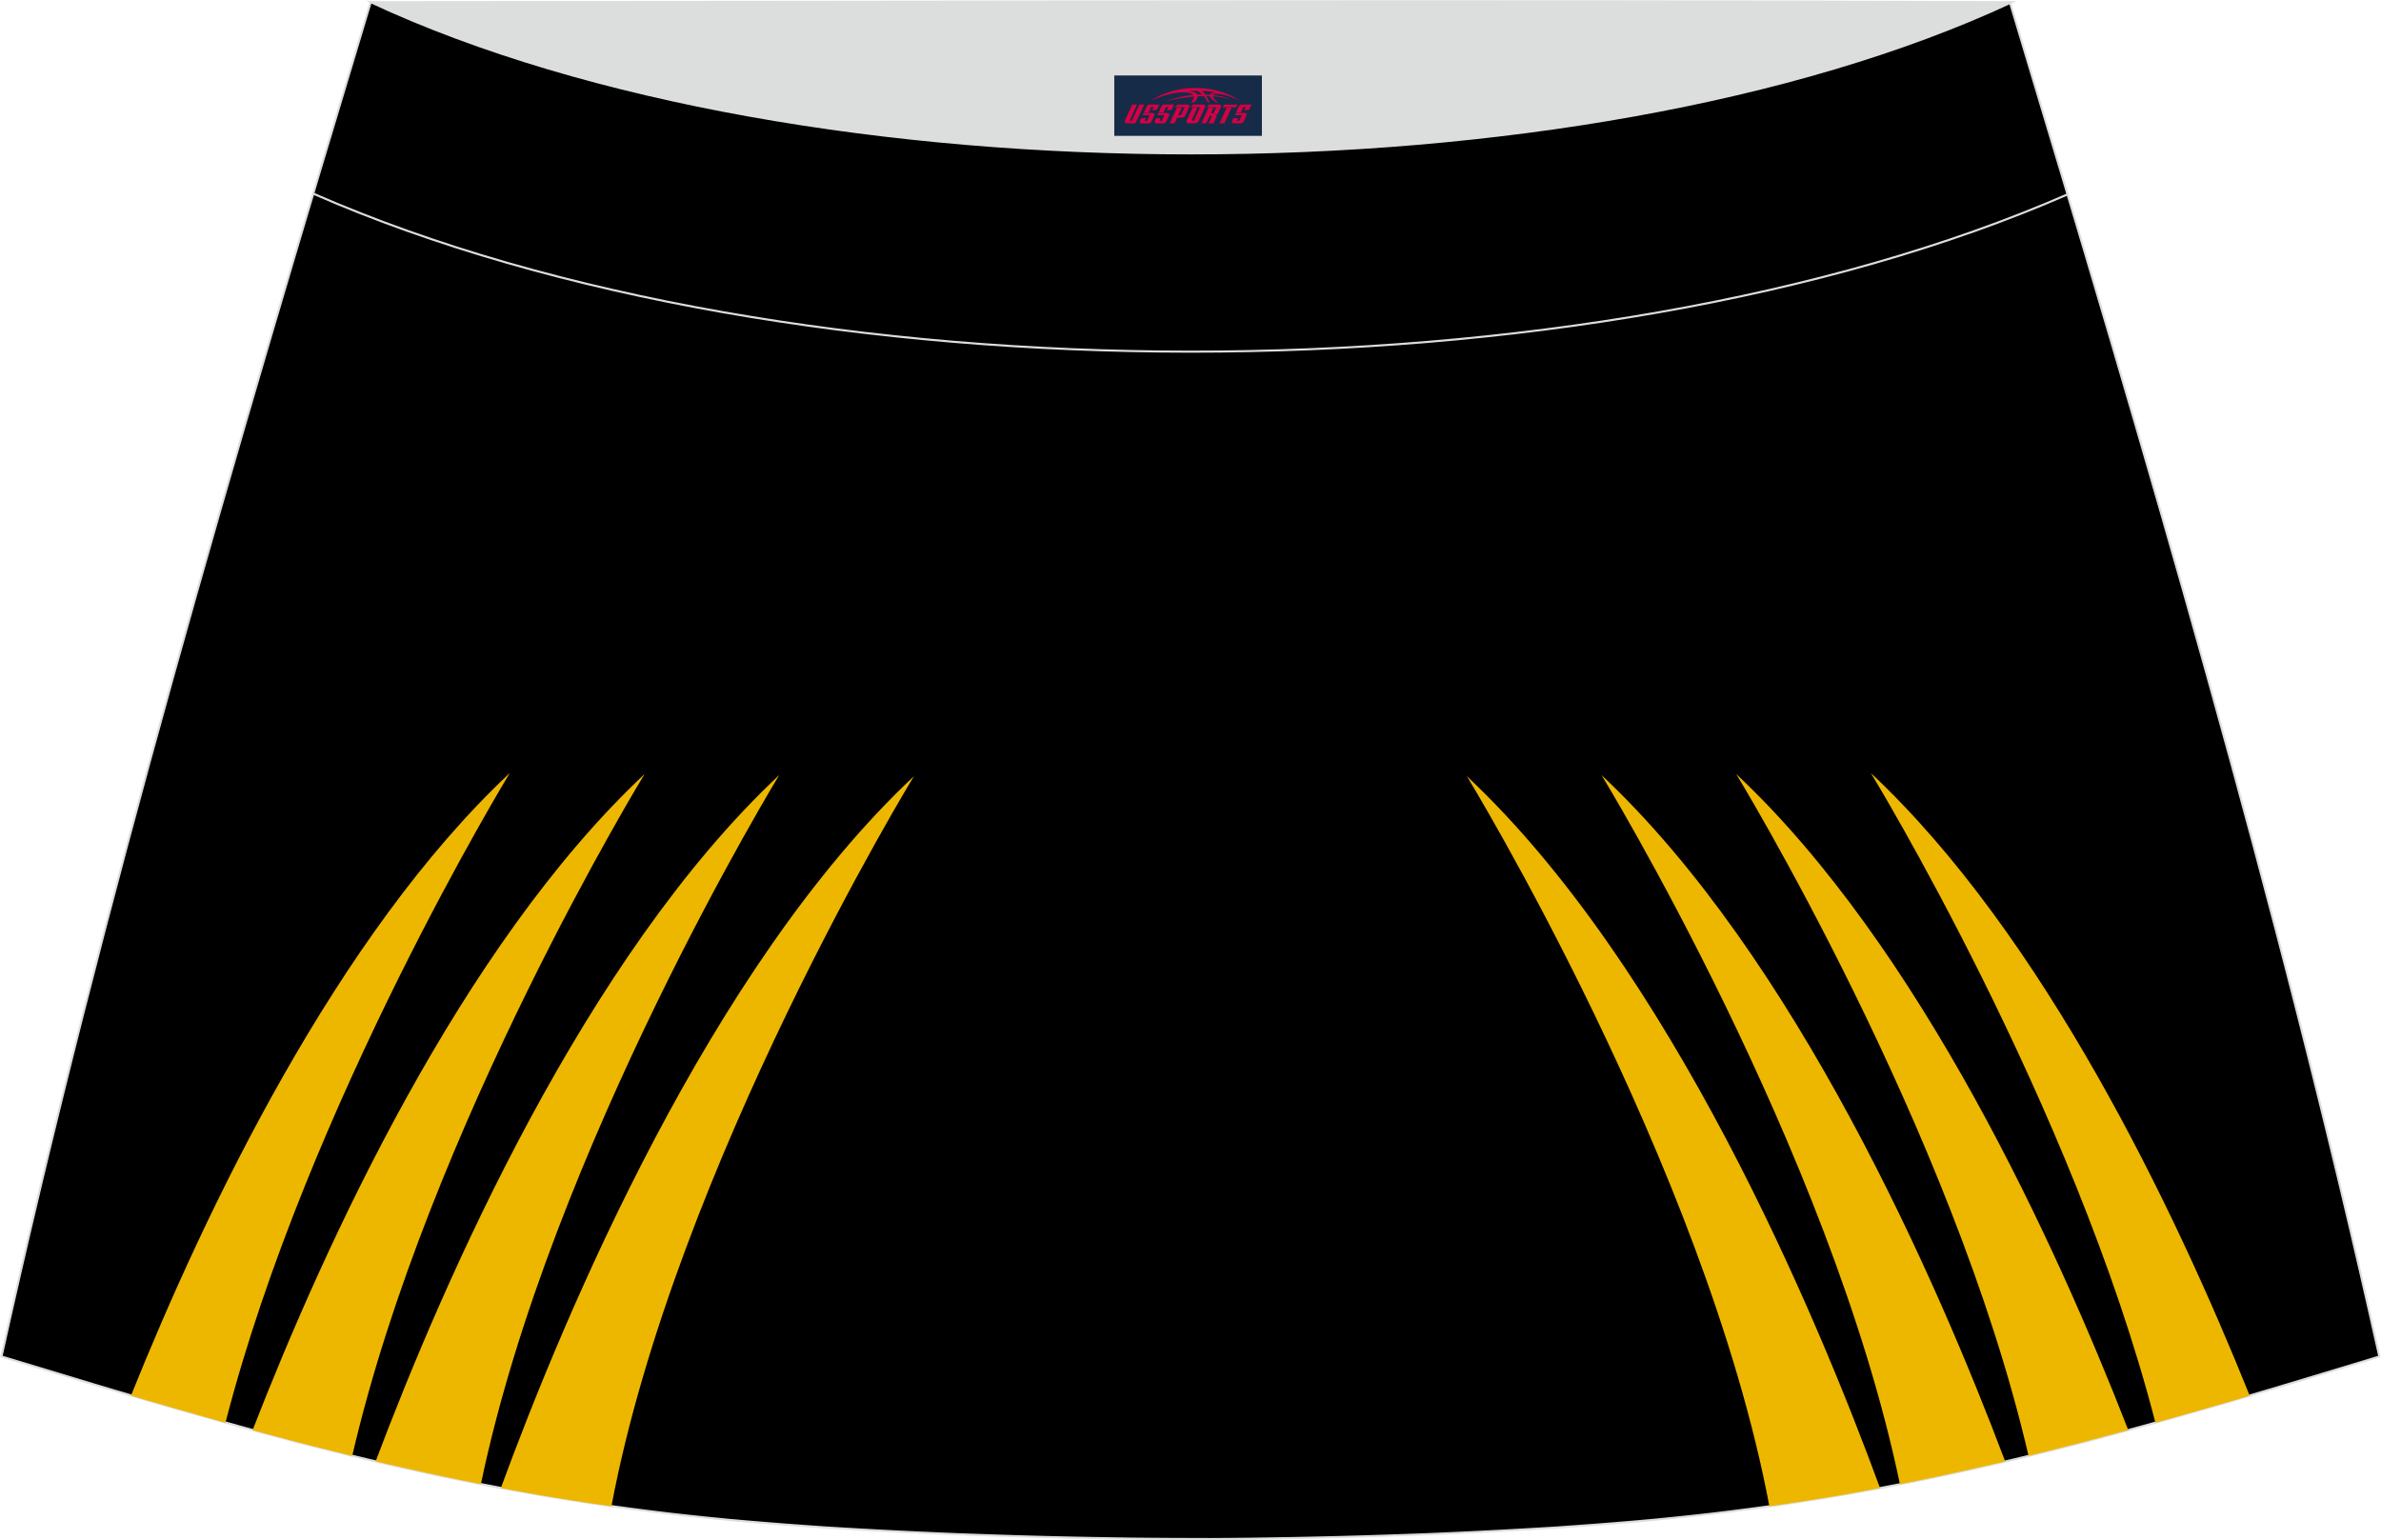
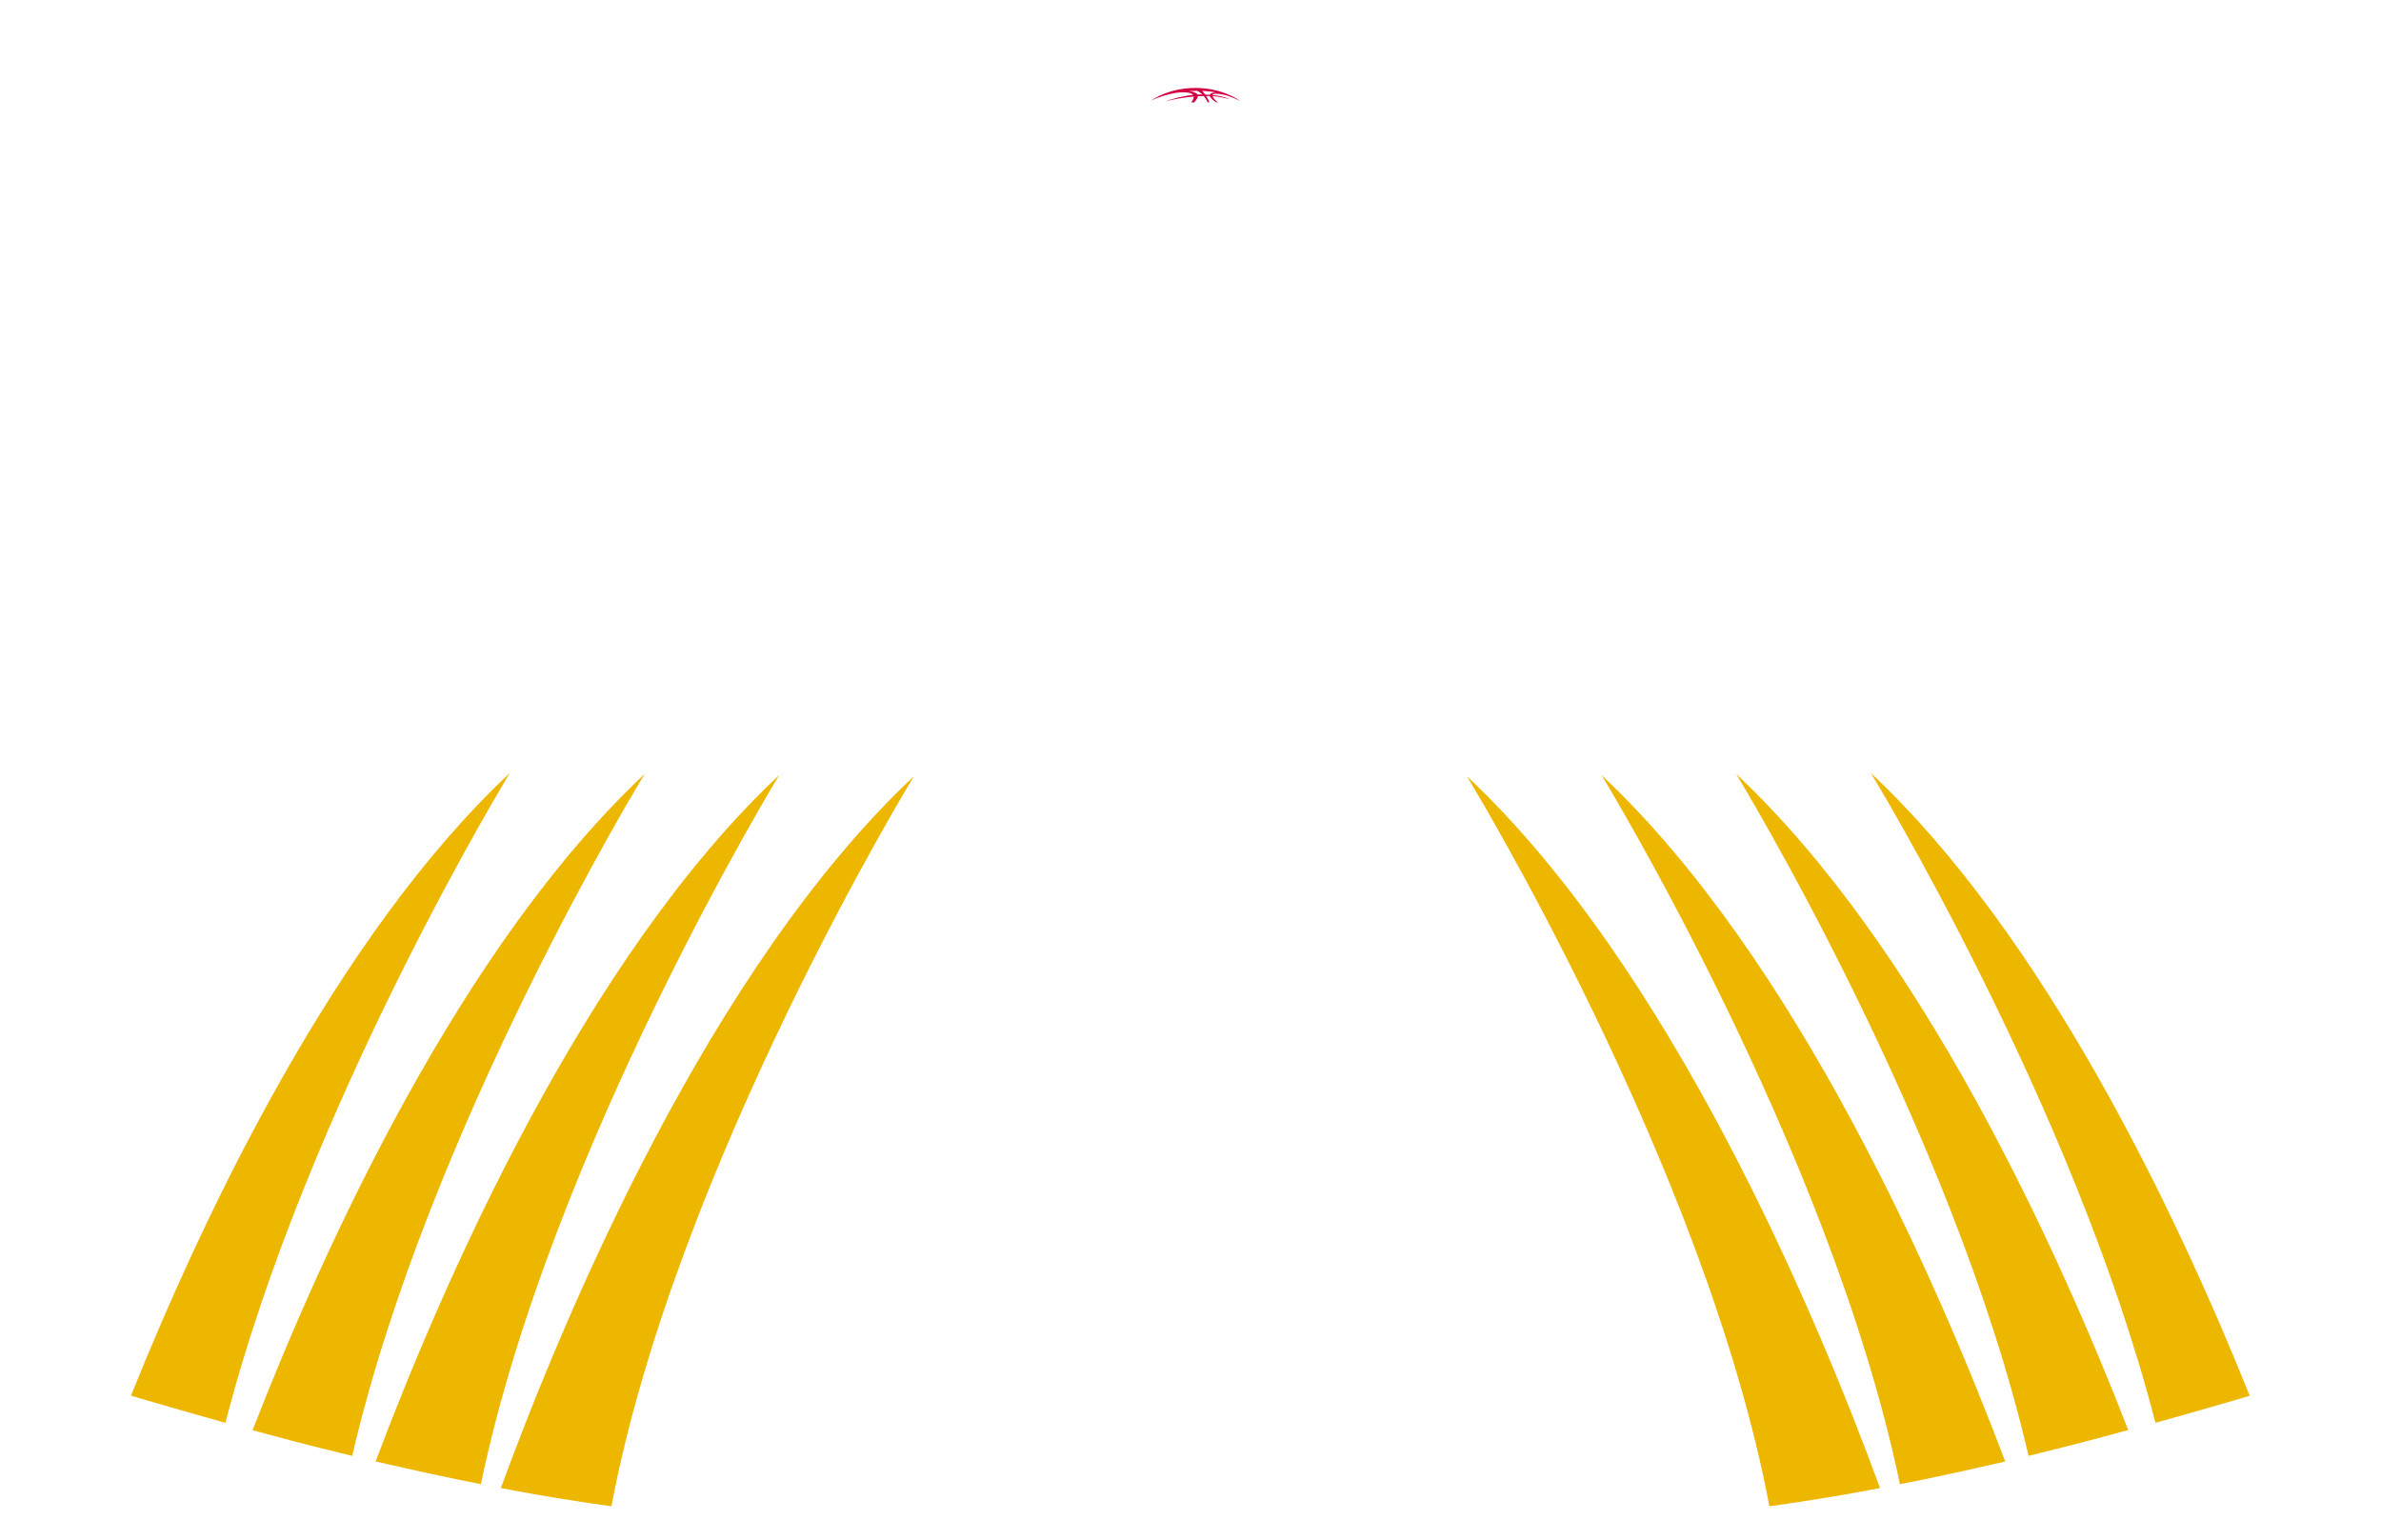
<svg xmlns="http://www.w3.org/2000/svg" version="1.1" id="图层_1" x="0px" y="0px" width="387.08px" height="250.4px" viewBox="0 0 387.08 250.4" enable-background="new 0 0 387.08 250.4" xml:space="preserve">
  <g>
-     <path fill="#000001" stroke="#DCDDDD" stroke-width="0.341" stroke-miterlimit="22.926" d="M193.52,250.2L193.52,250.2   l-3.16-0.01l-3.16-0.02l-3.16-0.03l-3.16-0.05l-3.16-0.05l-3.16-0.06l-3.16-0.07l-3.16-0.08l-3.16-0.09l-3.16-0.1l-3.16-0.11   l-3.11-0.11l-3.11-0.13l-3.11-0.14L146.3,249l-3.11-0.16l-3.11-0.17l-3.11-0.18l-3.11-0.19l-3.11-0.22l-3.14-0.23l-3.14-0.25   l-3.14-0.26l-3.13-0.28l-3.13-0.31l-3.13-0.33l-3.13-0.35l-3.11-0.38l-3.11-0.4l-3.07-0.42l-3.06-0.44l-3.06-0.47l-3.06-0.49   l-3.05-0.51l-3.05-0.55l-3.05-0.56l-3.03-0.58l-3.03-0.6l-3.02-0.63l-3.02-0.65l-3.02-0.67l-3.01-0.68l-3.01-0.7l-3-0.72l-3-0.74   l-3.01-0.76l-3.01-0.77l-3-0.8l-3-0.81l-3-0.82l-2.99-0.83l-2.99-0.84l-2.99-0.85l-2.99-0.86l-2.99-0.86l-2.98-0.88l-2.98-0.88   l-2.98-0.89l-2.98-0.9l-2.98-0.9l-2.98-0.9l-2.98-0.9l-2.98-0.9c16.5-74.47,37.77-146.3,60.03-220.2   c106.77,29.51,159.7,29.51,266.47,0c22.25,73.91,43.53,145.73,60.07,220.21l-2.98,0.9l-2.98,0.9l-2.98,0.9l-2.98,0.9l-2.98,0.9   l-2.98,0.89l-2.98,0.88L363,227.7l-2.99,0.86l-2.99,0.86l-2.99,0.85l-2.99,0.84l-2.99,0.83l-3,0.82l-3,0.81l-3,0.8l-3.01,0.77   l-3.01,0.76l-3,0.74l-3,0.72l-3.01,0.7l-3.01,0.68l-3.01,0.67l-3.02,0.65l-3.02,0.63l-3.03,0.6l-3.03,0.58l-3.05,0.56l-3.05,0.55   l-3.05,0.51l-3.06,0.49l-3.06,0.47l-3.06,0.44l-3.07,0.42l-3.11,0.4l-3.11,0.38l-3.13,0.35l-3.13,0.33l-3.13,0.31l-3.13,0.28   l-3.14,0.26l-3.14,0.25l-3.14,0.23l-3.11,0.22l-3.11,0.19l-3.11,0.18l-3.11,0.17l-3.11,0.16l-3.11,0.15l-3.11,0.14l-3.11,0.13   l-3.11,0.11l-3.16,0.11l-3.16,0.1l-3.16,0.09l-3.16,0.08l-3.16,0.07l-3.16,0.06l-3.16,0.05l-3.16,0.05l-3.16,0.03l-3.16,0.02   L193.52,250.2L193.52,250.2L193.52,250.2z" />
    <g>
      <path fill="#EDB700" d="M99.4,244.88c10.42-55.28,49.18-118.69,49.18-118.69c-33.11,31.05-56.73,87.3-67.16,115.73l2.8,0.52    l3.05,0.55l3.05,0.51l3.06,0.49l3.06,0.47L99.4,244.88L99.4,244.88z M78.18,241.28l-0.05-0.01l-3.03-0.6l-3.02-0.63l-3.02-0.65    l-3.02-0.67l-3.01-0.68l-1.97-0.45C72.17,208.13,95.1,155.61,126.68,126C126.69,126.01,89.5,186.84,78.18,241.28L78.18,241.28z     M57.26,236.69l-0.25-0.06l-3-0.74L51,235.14l-3.01-0.77l-3-0.8l-3-0.81l-0.93-0.25c11.71-30.1,33.86-78.65,63.74-106.68    C104.78,125.84,69.59,183.43,57.26,236.69L57.26,236.69z M36.65,231.31l-0.66-0.18L33,230.28l-2.99-0.85l-2.99-0.86l-2.99-0.86    l-2.74-0.81c12.16-30.24,33.45-74.84,61.59-101.23C82.89,125.67,49.96,179.57,36.65,231.31z" />
      <path fill="#EDB700" d="M287.65,244.88c-10.42-55.28-49.18-118.69-49.18-118.69c33.11,31.05,56.73,87.3,67.17,115.73l-2.8,0.52    l-3.05,0.55l-3.05,0.51l-3.06,0.49l-3.06,0.47L287.65,244.88L287.65,244.88z M365.74,226.91    c-12.16-30.24-33.45-74.84-61.59-101.23c0,0,32.95,53.9,46.26,105.63l0.65-0.18l2.99-0.84l2.99-0.85l2.99-0.86l2.99-0.86    L365.74,226.91L365.74,226.91z M346,232.51c-11.71-30.1-33.86-78.65-63.75-106.68c0,0,35.2,57.59,47.53,110.85l0.25-0.06l3-0.74    l3.01-0.76l3.01-0.77l3-0.8l3-0.81L346,232.51L346,232.51z M325.99,237.6c-11.12-29.46-34.06-81.98-65.63-111.59    c0,0,37.19,60.83,48.51,115.28l0.05-0.01l3.03-0.6l3.02-0.63l3.02-0.65l3.01-0.67l3.01-0.68L325.99,237.6z" />
    </g>
-     <path fill="none" stroke="#DCDDDD" stroke-width="0.341" stroke-miterlimit="22.926" d="M336.13,31.6   c-78.2,34.13-207.1,34.1-285.18-0.11" />
-     <path fill="#DCDDDD" stroke="#DCDDDD" stroke-width="0.341" stroke-miterlimit="22.926" d="M327.05,0.36   c-70.39,32.76-196.37,32.76-266.77,0C149.22,0.33,238.12,0.02,327.05,0.36z" />
  </g>
  <g id="tag_logo">
-     <rect y="12.27" fill="#162B48" width="24" height="9.818" x="181.15" />
    <g>
      <path fill="#D30044" d="M197.11,15.46l0.005-0.011c0.131-0.311,1.085-0.262,2.351,0.071c0.715,0.24,1.44,0.54,2.193,0.9    c-0.218-0.147-0.447-0.289-0.682-0.42l0.011,0.005l-0.011-0.005c-1.478-0.845-3.218-1.418-5.1-1.62    c-1.282-0.115-1.658-0.082-2.411-0.055c-2.449,0.142-4.68,0.905-6.458,2.095c1.26-0.638,2.722-1.075,4.195-1.336    c1.467-0.18,2.476-0.033,2.771,0.344c-1.691,0.175-3.469,0.633-4.555,1.075c1.156-0.338,2.967-0.665,4.647-0.813    c0.016,0.251-0.115,0.567-0.415,0.96h0.475c0.376-0.382,0.584-0.725,0.595-1.004c0.333-0.022,0.66-0.033,0.971-0.033    C195.94,15.9,196.15,16.25,196.35,16.64h0.262c-0.125-0.344-0.295-0.687-0.518-1.036c0.207,0,0.393,0.005,0.567,0.011    c0.104,0.267,0.496,0.66,1.058,1.025h0.245c-0.442-0.365-0.753-0.753-0.835-1.004c1.047,0.065,1.696,0.224,2.885,0.513    C198.93,15.72,198.19,15.55,197.11,15.46z M194.67,15.37c-0.164-0.295-0.655-0.485-1.402-0.551    c0.464-0.033,0.922-0.055,1.364-0.055c0.311,0.147,0.589,0.344,0.84,0.589C195.21,15.35,194.94,15.36,194.67,15.37z M196.65,15.42c-0.224-0.016-0.458-0.027-0.715-0.044c-0.147-0.202-0.311-0.398-0.502-0.6c0.082,0,0.164,0.005,0.24,0.011    c0.72,0.033,1.429,0.125,2.138,0.273C197.14,15.02,196.76,15.18,196.65,15.42z" />
-       <path fill="#D30044" d="M184.07,17L182.9,19.55C182.72,19.92,182.99,20.06,183.47,20.06l0.873,0.005    c0.115,0,0.251-0.049,0.327-0.175l1.342-2.891H185.23L184.01,19.63H183.84c-0.147,0-0.185-0.033-0.147-0.125l1.156-2.504H184.07L184.07,17z M185.93,18.35h1.271c0.36,0,0.584,0.125,0.442,0.425L187.17,19.81C187.07,20.03,186.8,20.06,186.57,20.06H185.65c-0.267,0-0.442-0.136-0.349-0.333l0.235-0.513h0.742L186.1,19.59C186.08,19.64,186.12,19.65,186.18,19.65h0.18    c0.082,0,0.125-0.016,0.147-0.071l0.376-0.813c0.011-0.022,0.011-0.044-0.055-0.044H185.76L185.93,18.35L185.93,18.35z M186.75,18.28h-0.78l0.475-1.025c0.098-0.218,0.338-0.256,0.578-0.256H188.47L188.08,17.84L187.3,17.96l0.262-0.562H187.27c-0.082,0-0.12,0.016-0.147,0.071L186.75,18.28L186.75,18.28z M188.34,18.35L188.17,18.72h1.069c0.06,0,0.06,0.016,0.049,0.044    L188.91,19.58C188.89,19.63,188.85,19.65,188.77,19.65H188.59c-0.055,0-0.104-0.011-0.082-0.06l0.175-0.376H187.94L187.71,19.73C187.61,19.92,187.79,20.06,188.06,20.06h0.916c0.24,0,0.502-0.033,0.605-0.251l0.475-1.031c0.142-0.3-0.082-0.425-0.442-0.425H188.34L188.34,18.35z M189.15,18.28l0.371-0.818c0.022-0.055,0.06-0.071,0.147-0.071h0.295L189.7,17.95l0.791-0.115l0.387-0.845H189.43c-0.24,0-0.48,0.038-0.578,0.256L188.38,18.28L189.15,18.28L189.15,18.28z M191.55,18.74h0.278c0.087,0,0.153-0.022,0.202-0.115    l0.496-1.075c0.033-0.076-0.011-0.12-0.125-0.12H191l0.431-0.431h1.522c0.355,0,0.485,0.153,0.393,0.355l-0.676,1.445    c-0.06,0.125-0.175,0.333-0.644,0.327l-0.649-0.005L190.94,20.06H190.16l1.178-2.558h0.785L191.55,18.74L191.55,18.74z     M194.14,19.55c-0.022,0.049-0.06,0.076-0.142,0.076h-0.191c-0.082,0-0.109-0.027-0.082-0.076l0.944-2.051h-0.785l-0.987,2.138    c-0.125,0.273,0.115,0.415,0.453,0.415h0.72c0.327,0,0.649-0.071,0.769-0.322l1.085-2.384c0.093-0.202-0.06-0.355-0.415-0.355    h-1.533l-0.431,0.431h1.38c0.115,0,0.164,0.033,0.131,0.104L194.14,19.55L194.14,19.55z M196.86,18.42h0.278    c0.087,0,0.158-0.022,0.202-0.115l0.344-0.753c0.033-0.076-0.011-0.12-0.125-0.12h-1.402l0.425-0.431h1.527    c0.355,0,0.485,0.153,0.393,0.355l-0.529,1.124c-0.044,0.093-0.147,0.18-0.393,0.18c0.224,0.011,0.256,0.158,0.175,0.327    l-0.496,1.075h-0.785l0.54-1.167c0.022-0.055-0.005-0.087-0.104-0.087h-0.235L196.09,20.06h-0.785l1.178-2.558h0.785L196.86,18.42L196.86,18.42z M199.43,17.51L198.25,20.06h0.785l1.184-2.558H199.43L199.43,17.51z M200.94,17.44l0.202-0.431h-2.1l-0.295,0.431    H200.94L200.94,17.44z M200.92,18.35h1.271c0.36,0,0.584,0.125,0.442,0.425l-0.475,1.031c-0.104,0.218-0.371,0.251-0.605,0.251    h-0.916c-0.267,0-0.442-0.136-0.349-0.333l0.235-0.513h0.742L201.09,19.59c-0.022,0.049,0.022,0.06,0.082,0.06h0.18    c0.082,0,0.125-0.016,0.147-0.071l0.376-0.813c0.011-0.022,0.011-0.044-0.049-0.044h-1.069L200.92,18.35L200.92,18.35z     M201.73,18.28H200.95l0.475-1.025c0.098-0.218,0.338-0.256,0.578-0.256h1.451l-0.387,0.845l-0.791,0.115l0.262-0.562h-0.295    c-0.082,0-0.12,0.016-0.147,0.071L201.73,18.28z" />
    </g>
  </g>
</svg>